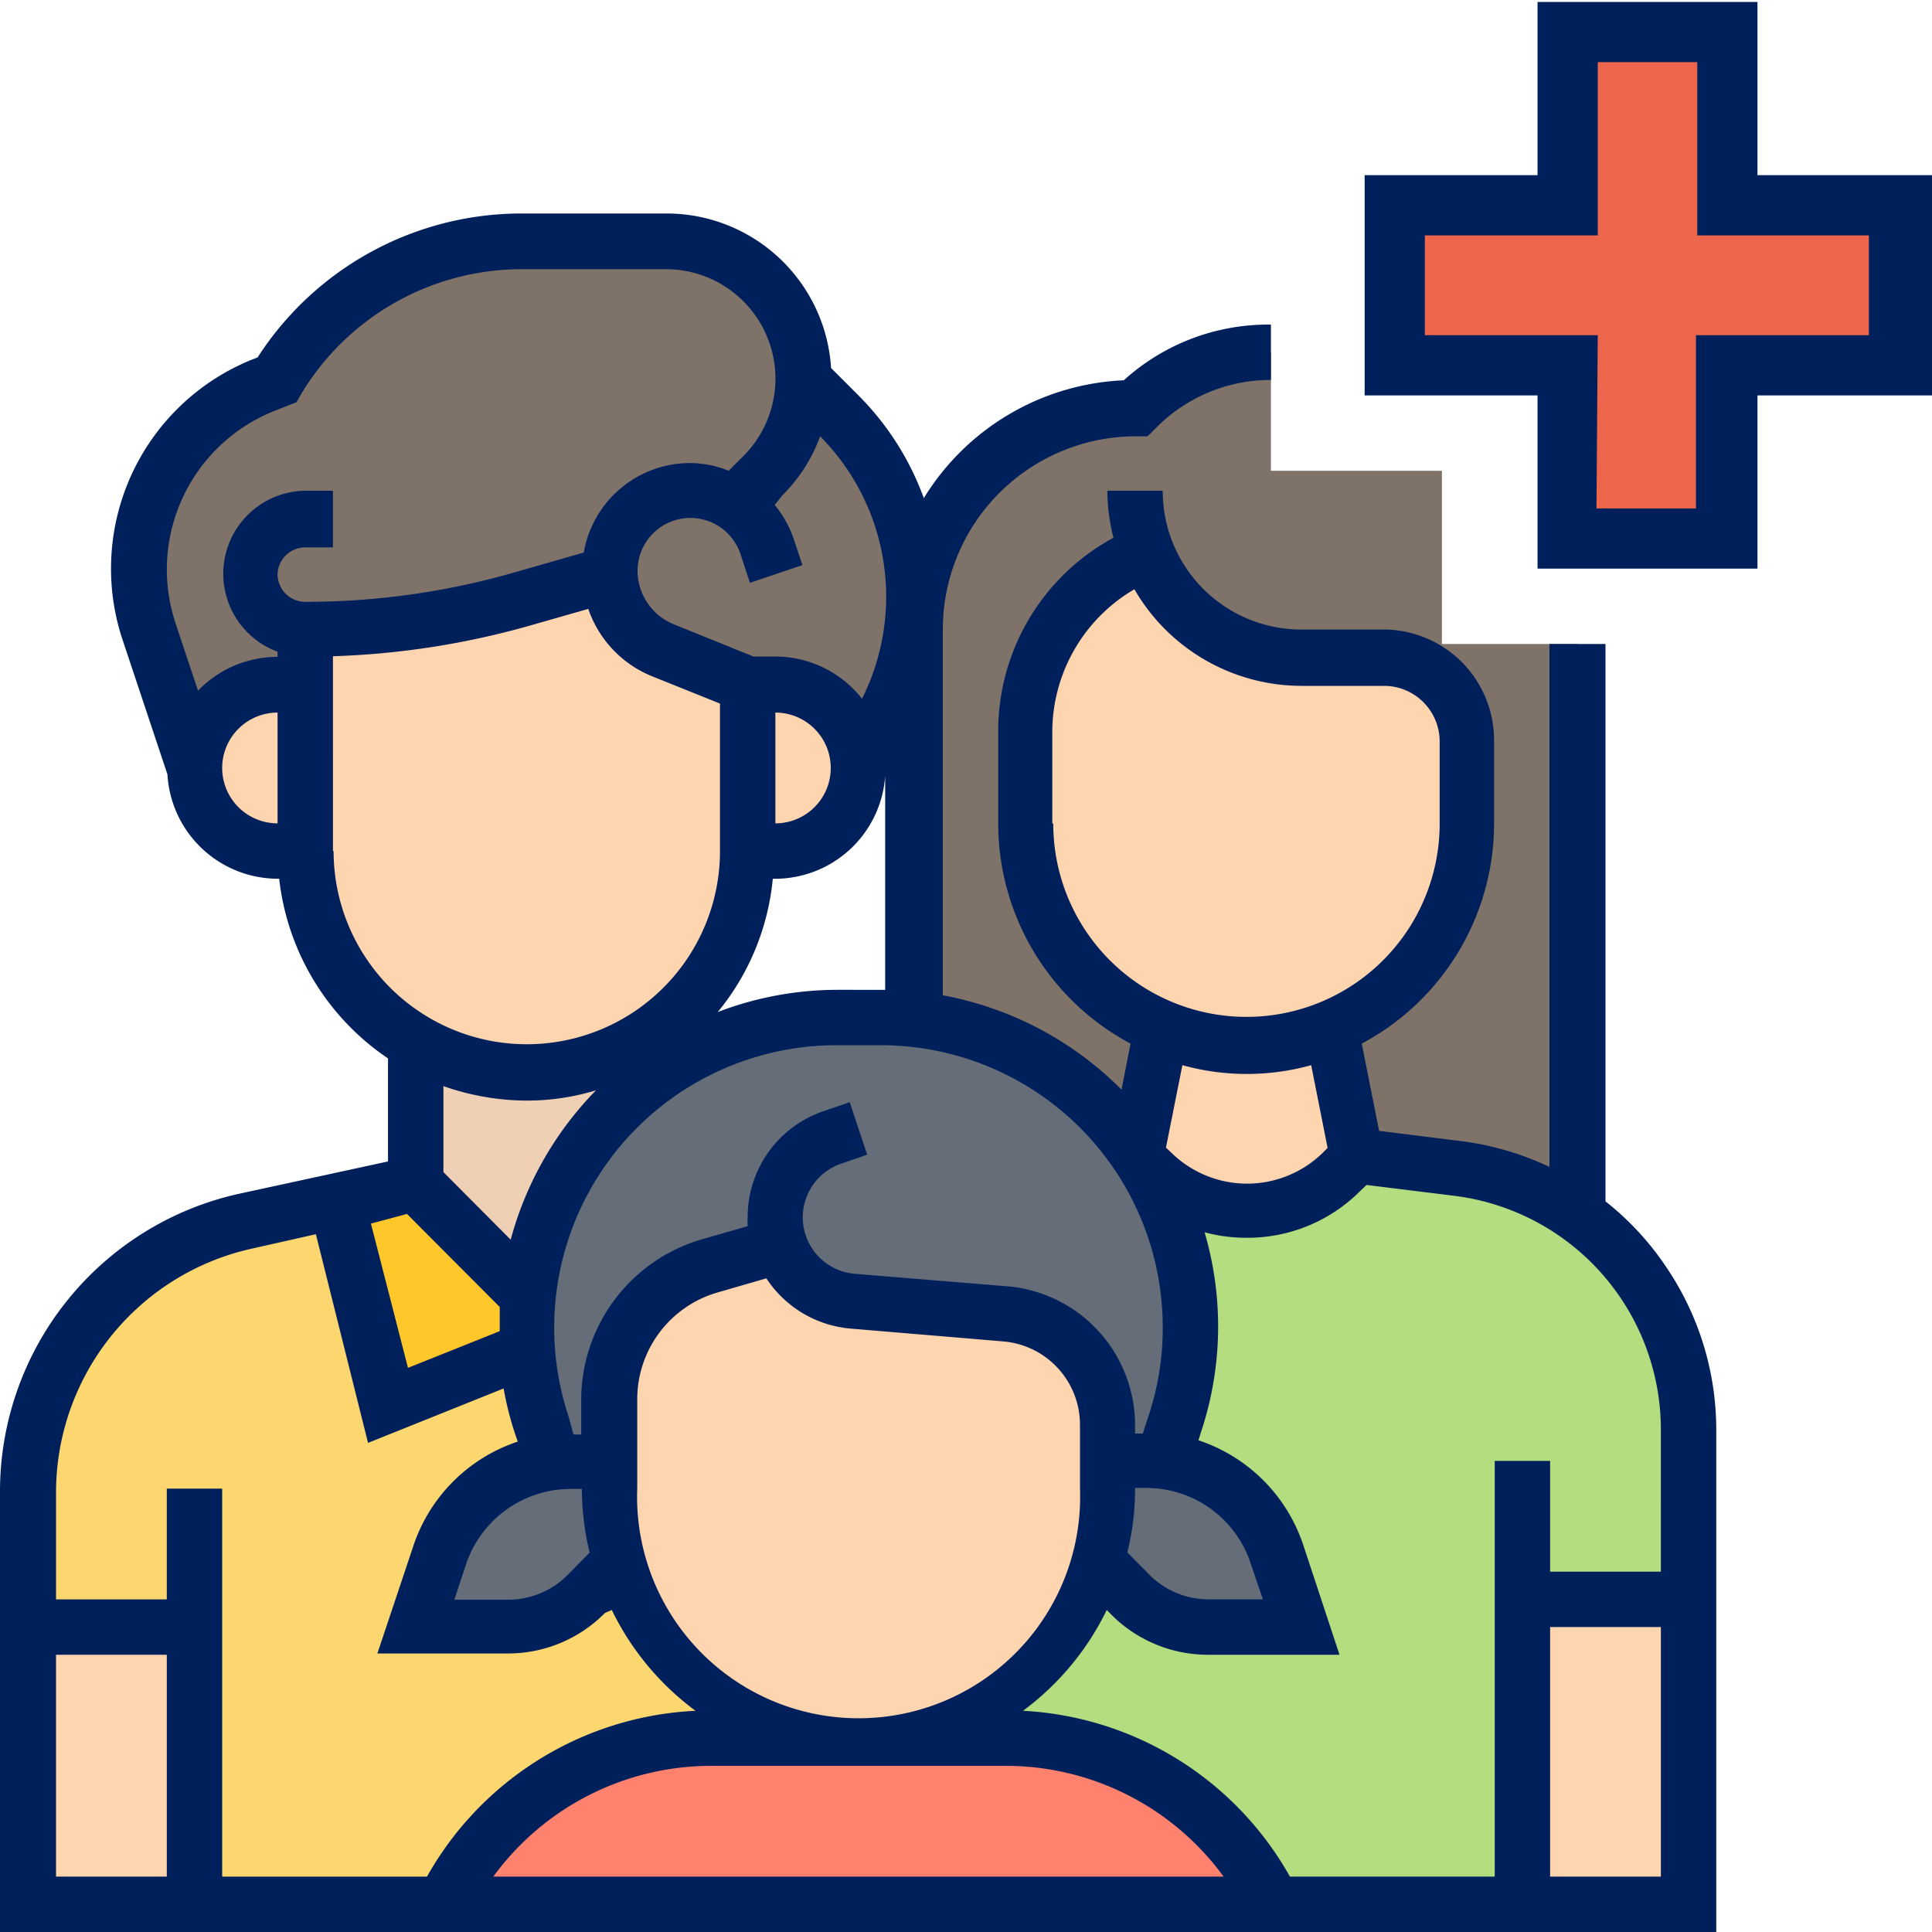
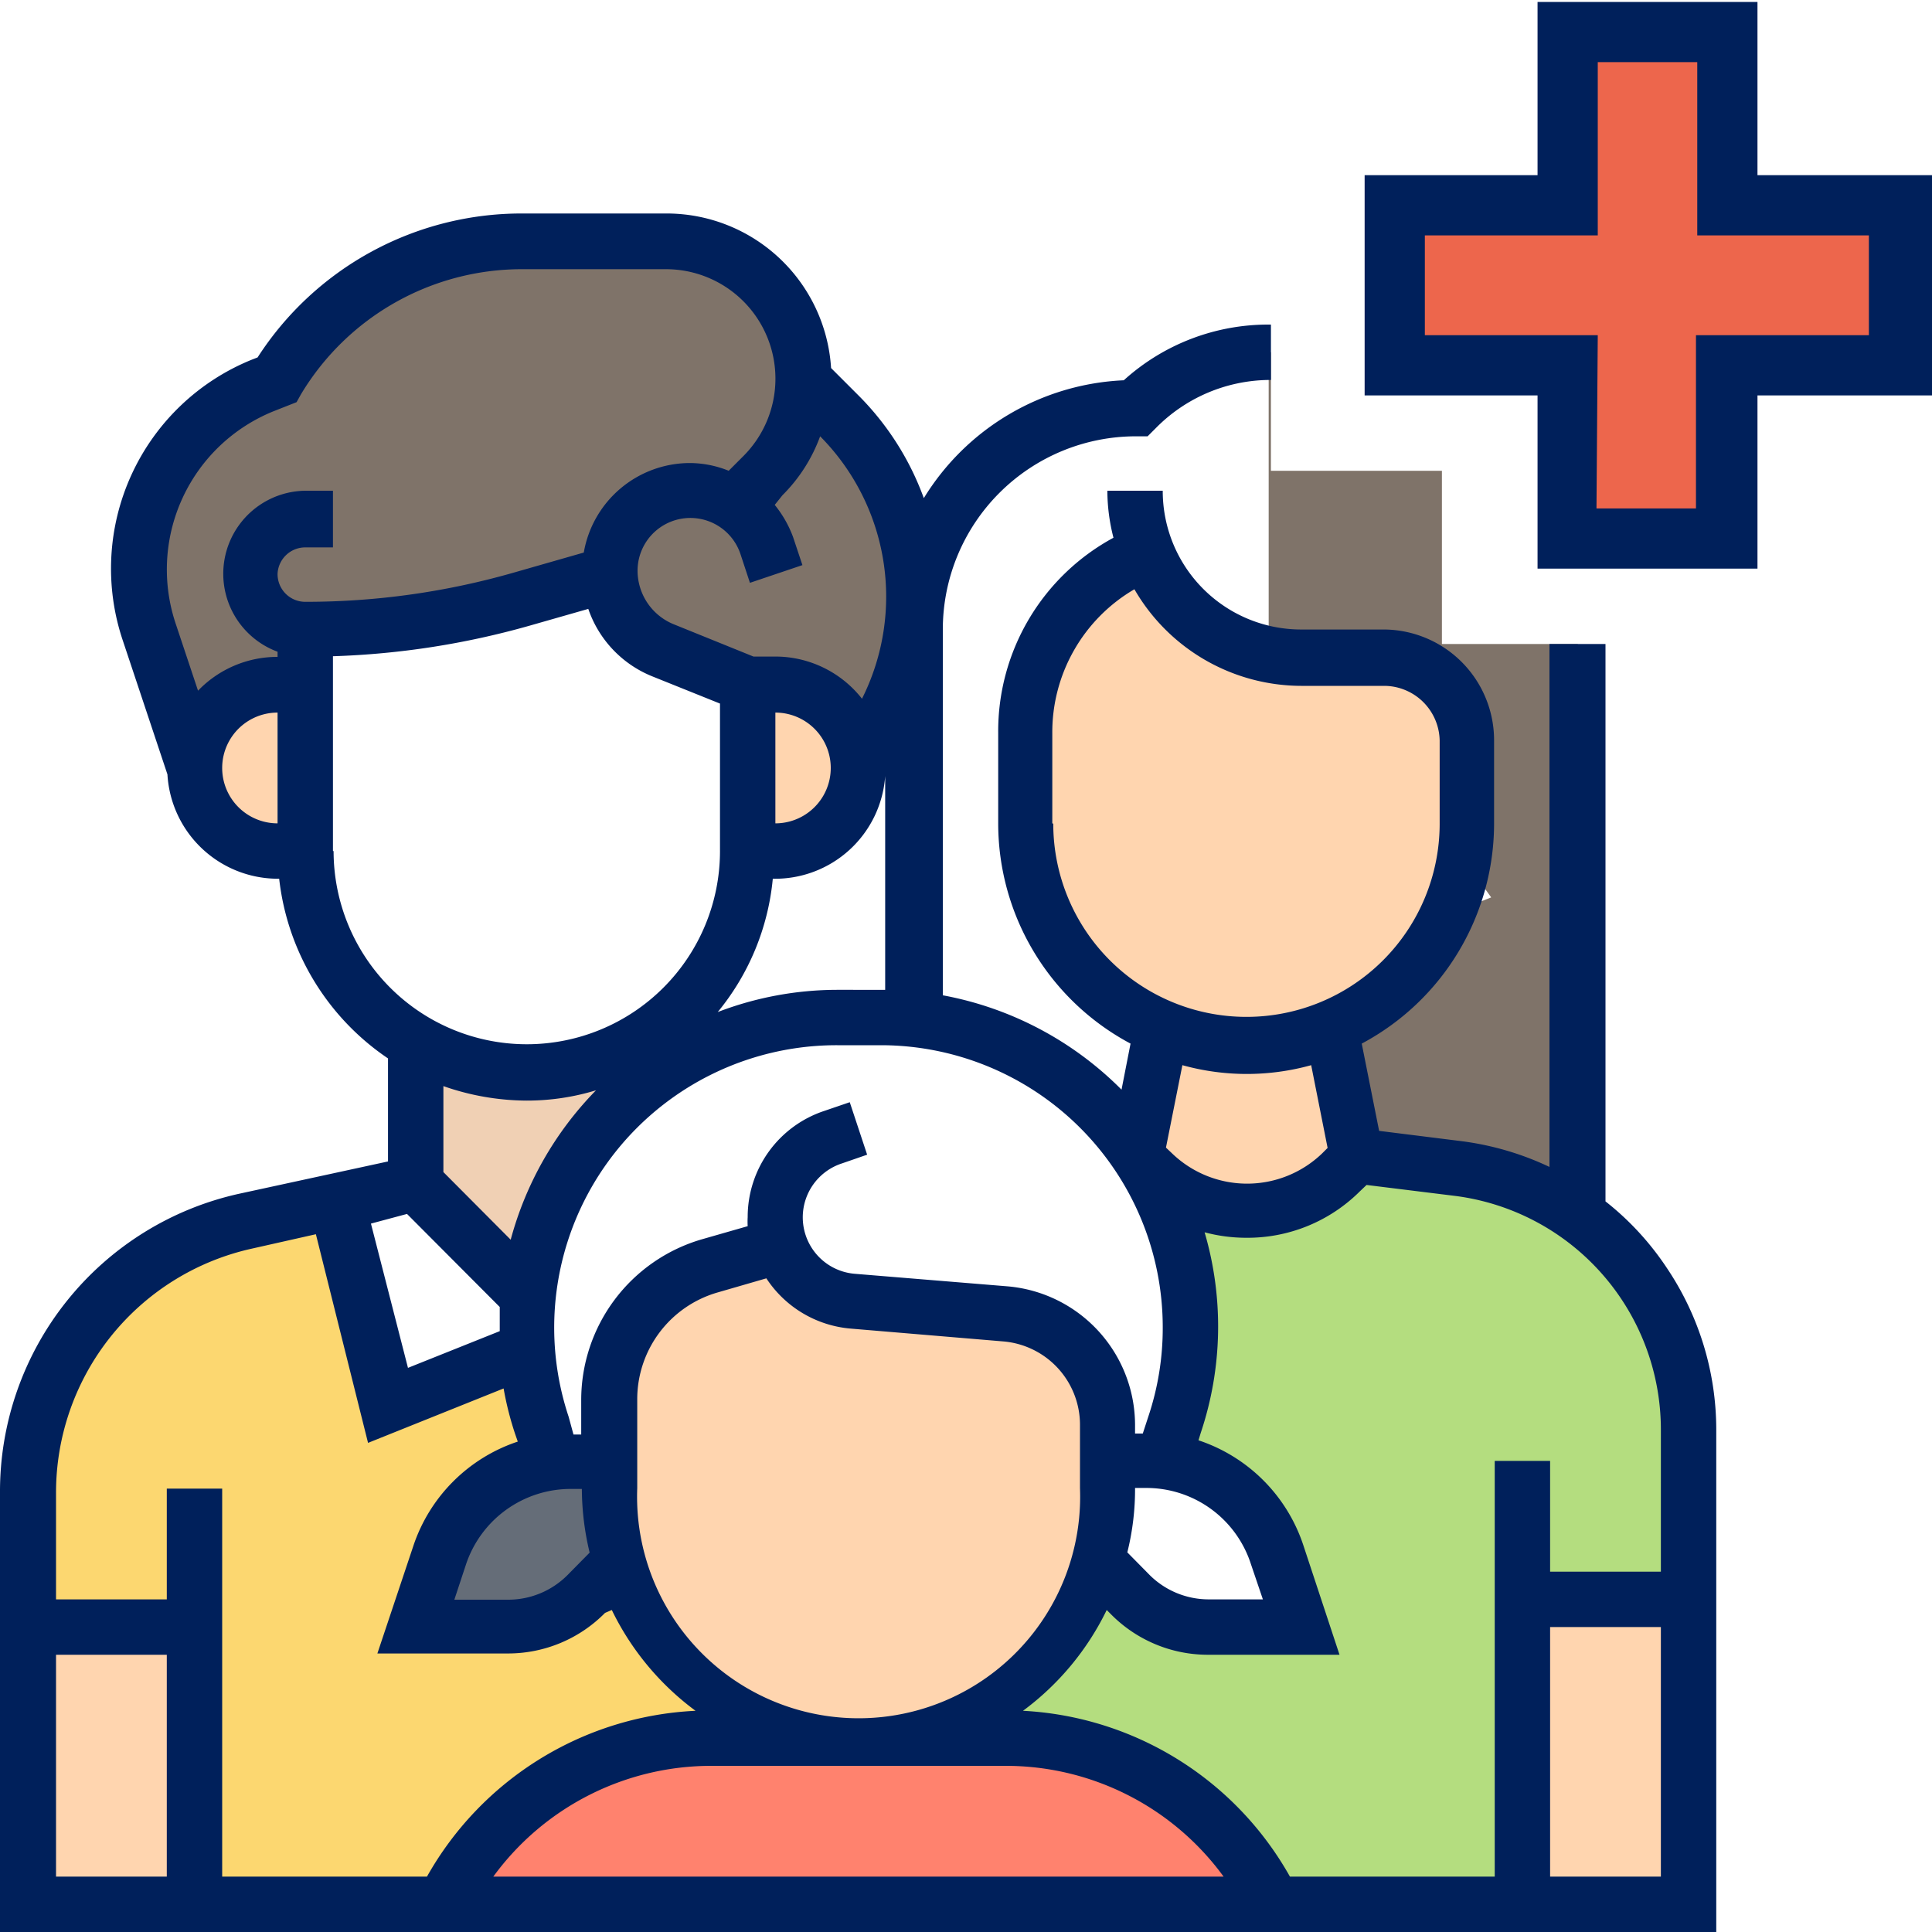
<svg xmlns="http://www.w3.org/2000/svg" id="Layer_1" data-name="Layer 1" viewBox="0 0 60 60">
-   <path d="M44.78,20V14.62H39.47V10.94H39.4a5.88,5.88,0,0,0-4.15,1.72,6.89,6.89,0,0,0-6.84,6.18c0,.23,0,.46,0,.71v12.1a9.51,9.51,0,0,1,5.78,2.77,9.74,9.74,0,0,1,1.13,1.35L36,31.93a6.9,6.9,0,0,1-4.22-6.36v-2.8a6,6,0,0,1,3.78-5.6h0a5.2,5.2,0,0,0,4.79,3.25H43A2.57,2.57,0,0,1,45.56,23v2.58a6.88,6.88,0,0,1-4.22,6.36l.79,4,3.17.4A8.22,8.22,0,0,1,49,37.73V20.55c0-.18,0-.37,0-.55Z" style="fill:#7f7369" />
+   <path d="M44.78,20V14.62H39.47V10.94H39.4c0,.23,0,.46,0,.71v12.1a9.51,9.51,0,0,1,5.78,2.77,9.74,9.74,0,0,1,1.13,1.35L36,31.93a6.9,6.9,0,0,1-4.22-6.36v-2.8a6,6,0,0,1,3.78-5.6h0a5.2,5.2,0,0,0,4.79,3.25H43A2.57,2.57,0,0,1,45.56,23v2.58a6.88,6.88,0,0,1-4.22,6.36l.79,4,3.17.4A8.22,8.22,0,0,1,49,37.73V20.55c0-.18,0-.37,0-.55Z" style="fill:#7f7369" />
  <path d="M49,37.73a8.26,8.26,0,0,1,2.07,2.14,8.11,8.11,0,0,1,1.37,4.52v5.28H47.28v9.47H39.55A9.32,9.32,0,0,0,31.21,54H26.66A7.74,7.74,0,0,0,34,48.65l.33.11.77.76a3.41,3.41,0,0,0,2.43,1h2.87l-.74-2.22A4.29,4.29,0,0,0,36.1,45.4l.38-1.13A9.59,9.59,0,0,0,37,41.22a9.46,9.46,0,0,0-1.39-5l.18.17a4.15,4.15,0,0,0,5.86,0l.51-.51,3.17.4A8.22,8.22,0,0,1,49,37.73Zm0,0" style="fill:#b4dd7f" />
  <path d="M6,50.53H.88V46.36a8.69,8.69,0,0,1,2.53-6.11,8.58,8.58,0,0,1,4.22-2.31l2.84-.64,1.58,6.35,4.33-1.73h0a11.16,11.16,0,0,0,.46,2.35l.38,1.13a4.32,4.32,0,0,0-3.57,2.91l-.74,2.22h2.87a3.45,3.45,0,0,0,2.44-1l.77-.77.32-.11A7.77,7.77,0,0,0,26.66,54H22.12a9.33,9.33,0,0,0-8.35,5.17H6Zm0,0" style="fill:#fcd770" />
-   <path d="M12.91,36.76l3.49,3.49c0,.32,0,.64,0,1s0,.46,0,.7h0l-4.33,1.73L10.47,37.3Zm0,0" style="fill:#ffc729" />
  <path d="M39.55,59.14H13.77A9.33,9.33,0,0,1,22.12,54h9.09a9.32,9.32,0,0,1,8.34,5.17Zm0,0" style="fill:#ff826e" />
  <path d="M9.48,21.27v5.16H8.62A2.59,2.59,0,0,1,6,23.85a2.57,2.57,0,0,1,2.58-2.58Zm0,0" style="fill:#ffd5af" />
  <path d="M24,21.27a2.58,2.58,0,0,1,0,5.16h-.86V21.27Zm0,0" style="fill:#ffd5af" />
  <path d="M9,19.55v1.72H8.12a2.57,2.57,0,0,0-2.58,2.58l-1.4-4.22a5.85,5.85,0,0,1-.32-1.94,6.09,6.09,0,0,1,1.06-3.45A6.21,6.21,0,0,1,7.68,12l.44-.17A8.86,8.86,0,0,1,15.7,7.5h4.49a4.26,4.26,0,0,1,4.25,4.26v0a4.25,4.25,0,0,1-1.24,3l-.9.89a2.41,2.41,0,0,0-1.37-.42,2.49,2.49,0,0,0-2.5,2.51.17.17,0,0,0,0,.07h0l-2.71.78A24.49,24.49,0,0,1,9,19.55Zm0,0" style="fill:#7f7369" />
  <path d="M22.39,15.66l.89-.89a4.26,4.26,0,0,0,1.25-3l1.12,1.12a8,8,0,0,1,1.71,2.57,7.89,7.89,0,0,1,.6,3v.31a7.89,7.89,0,0,1-.83,3.24l-.88,1.77a2.57,2.57,0,0,0-2.58-2.58h-.86l-2.63-1.05a2.68,2.68,0,0,1-1.66-2.4.17.17,0,0,1,0-.07A2.49,2.49,0,0,1,21,15.24a2.47,2.47,0,0,1,1.38.42Zm0,0" style="fill:#7f7369" />
  <path d="M17.22,45.4a4.12,4.12,0,0,1,.51,0h1.2v.86a8,8,0,0,0,.38,2.41l-.32.11-.77.77a3.45,3.45,0,0,1-2.44,1H12.91l.74-2.22a4.32,4.32,0,0,1,3.57-2.91Zm0,0" style="fill:#656d78" />
-   <path d="M24.24,38.68l-2.19.63a4.31,4.31,0,0,0-3.12,4.14v1.92h-1.2a4.12,4.12,0,0,0-.51,0l-.38-1.13a11.16,11.16,0,0,1-.46-2.35c0-.24,0-.47,0-.7s0-.65,0-1A9.64,9.64,0,0,1,26,31.6h1.41a8.27,8.27,0,0,1,1,0,9.51,9.51,0,0,1,5.78,2.77,9.74,9.74,0,0,1,1.13,1.35c.1.15.2.29.29.45v0a9.46,9.46,0,0,1,1.39,5,9.59,9.59,0,0,1-.49,3.05L36.1,45.4a4.07,4.07,0,0,0-.5,0H34.39V44.23a3.43,3.43,0,0,0-3.15-3.43l-4.76-.4a2.65,2.65,0,0,1-1.71-.83,2.57,2.57,0,0,1-.53-.89Zm0,0" style="fill:#656d78" />
-   <path d="M36.1,45.4a4.29,4.29,0,0,1,3.57,2.91l.74,2.22H37.54a3.41,3.41,0,0,1-2.43-1l-.77-.76L34,48.65a7.81,7.81,0,0,0,.38-2.42v-.86H35.6a4.07,4.07,0,0,1,.5,0Zm0,0" style="fill:#656d78" />
  <rect x="0.88" y="50.53" width="5.16" height="8.61" style="fill:#ffd5af" />
  <rect x="47.28" y="49.67" width="5.16" height="9.47" style="fill:#ffd5af" />
  <path d="M19.79,32.4v1.44h0a9.51,9.51,0,0,0-3.4,6.4l-3.49-3.49v-4.3l0-.05a6.87,6.87,0,0,0,6.85,0Zm0,0" style="fill:#f0d0b4" />
-   <path d="M22.94,21.27v5.16a6.88,6.88,0,1,1-13.75,0V19.55a24.51,24.51,0,0,0,6.75-.95l2.71-.78h0a2.68,2.68,0,0,0,1.66,2.4Zm0,0" style="fill:#ffd5af" />
  <path d="M34.39,45.37v.86A7.71,7.71,0,0,1,26.66,54a7.77,7.77,0,0,1-7.35-5.33,8,8,0,0,1-.38-2.41V43.45a4.31,4.31,0,0,1,3.12-4.14l2.19-.63a2.57,2.57,0,0,0,.53.89,2.65,2.65,0,0,0,1.71.83l4.76.4a3.43,3.43,0,0,1,3.15,3.43Zm0,0" style="fill:#ffd5af" />
  <path d="M41.34,31.93l.79,4-.51.51a4.15,4.15,0,0,1-5.86,0l-.18-.17v0c-.09-.16-.19-.3-.29-.45L36,31.93a6.89,6.89,0,0,0,5.3,0Zm0,0" style="fill:#ffd5af" />
  <path d="M45.23,23v2.58a6.87,6.87,0,0,1-9.52,6.36,6.88,6.88,0,0,1-4.23-6.36v-2.8a6,6,0,0,1,3.78-5.6h0a5.17,5.17,0,0,0,4.78,3.25h2.58A2.57,2.57,0,0,1,45.23,23Zm0,0" style="fill:#ffd5af" />
  <path d="M49.86,37.31V20.55c0-.18,0-.37,0-.55H48.12c0,.18,0,.37,0,.55V36.24a9.06,9.06,0,0,0-2.73-.8l-2.56-.32-.54-2.71a7.75,7.75,0,0,0,4.11-6.84V23A3.44,3.44,0,0,0,43,19.55H40.41a4.3,4.3,0,0,1-4.3-4.31H34.39a5.9,5.9,0,0,0,.19,1.46A6.83,6.83,0,0,0,31,22.76v2.81a7.75,7.75,0,0,0,4.11,6.84l-.28,1.43a10.52,10.52,0,0,0-5.55-2.93V19.55a6,6,0,0,1,6-6h.36l.25-.25A5,5,0,0,1,39.4,11.8h.07V10.08H39.4a6.68,6.68,0,0,0-4.5,1.73,7.68,7.68,0,0,0-6.21,3.66,8.74,8.74,0,0,0-2-3.16l-.88-.88a5.12,5.12,0,0,0-5.09-4.8H16.21A9.75,9.75,0,0,0,8,11.1l-.18.07a7,7,0,0,0-4,8.74L5.2,24.05a3.44,3.44,0,0,0,3.42,3.24h.05a7.78,7.78,0,0,0,3.38,5.58v3.2l-4.61,1A9.47,9.47,0,0,0,0,46.36V60H53.3V44.4a9,9,0,0,0-1.52-5A8.86,8.86,0,0,0,49.86,37.31ZM32.68,25.57V22.76a5.14,5.14,0,0,1,2.55-4.46,6,6,0,0,0,5.18,3H43A1.73,1.73,0,0,1,44.71,23v2.58a6,6,0,1,1-12,0Zm3.53,10.07,0,0,.51-2.56a7.47,7.47,0,0,0,4,0l.51,2.57-.17.17a3.36,3.36,0,0,1-4.66,0Zm2.64,12.94.37,1.09H37.54a2.6,2.6,0,0,1-1.83-.75l-.7-.71a8.07,8.07,0,0,0,.24-2h.34A3.41,3.41,0,0,1,38.85,48.58Zm-2.74-7.36A8.64,8.64,0,0,1,35.66,44l-.17.52h-.24v-.28a4.33,4.33,0,0,0-3.94-4.29l-4.75-.39a1.76,1.76,0,0,1-.41-3.43l.78-.27-.54-1.63-.79.27a3.47,3.47,0,0,0-2.38,3.3,2.46,2.46,0,0,0,0,.28l-1.43.41a5.2,5.2,0,0,0-3.74,5v1.06h-.24L17.66,44A8.77,8.77,0,0,1,26,32.46h1.4A8.76,8.76,0,0,1,36.11,41.22Zm-2.57,3v2a6.88,6.88,0,1,1-13.75,0V43.45a3.45,3.45,0,0,1,2.49-3.31l1.52-.44a3.48,3.48,0,0,0,2.61,1.56l4.76.4A2.6,2.6,0,0,1,33.54,44.23Zm-15.23,4-.7.71a2.6,2.6,0,0,1-1.82.75H14.11l.36-1.09a3.43,3.43,0,0,1,3.26-2.35h.34A8.59,8.59,0,0,0,18.31,48.21ZM15.86,38.5l-2.09-2.1V33.73a7.9,7.9,0,0,0,2.58.45,7.33,7.33,0,0,0,2.16-.32A10.55,10.55,0,0,0,15.86,38.5ZM27.49,24.1l0-.05v6.69H26a10.4,10.4,0,0,0-3.71.69A7.65,7.65,0,0,0,24,27.29h0A3.43,3.43,0,0,0,27.49,24.1Zm-3.41,1.47V22.13a1.72,1.72,0,1,1,0,3.44Zm.22-10.19a5,5,0,0,0,1.17-1.83,7.07,7.07,0,0,1,1.3,8.15v0a3.42,3.42,0,0,0-2.68-1.31h-.69l-2.47-1a1.8,1.8,0,0,1-1.13-1.68A1.64,1.64,0,0,1,23,17.22l.29.88,1.63-.55-.29-.87a3.5,3.5,0,0,0-.57-1ZM8.62,25.57a1.72,1.72,0,0,1,0-3.44Zm0-7.75A.86.86,0,0,1,9.48,17h.86V15.24H9.48a2.58,2.58,0,0,0-.86,5v.16a3.42,3.42,0,0,0-2.47,1.05l-.7-2.1A5.3,5.3,0,0,1,8.5,12.77l.71-.28.14-.25a8,8,0,0,1,6.86-3.88h4.48a3.4,3.4,0,0,1,2.4,5.8l-.46.46a3.25,3.25,0,0,0-1.2-.24,3.35,3.35,0,0,0-3.3,2.78L16,17.77a23.41,23.41,0,0,1-6.5.92A.86.86,0,0,1,8.62,17.82Zm1.72,8.61V20.38a25.26,25.26,0,0,0,6.11-.95l1.82-.52a3.47,3.47,0,0,0,2,2.1l2.09.84v4.58a6,6,0,1,1-12,0Zm2.3,11.27,2.88,2.89c0,.21,0,.42,0,.63,0,0,0,.08,0,.12l-2.85,1.14L11.52,38ZM5.18,58.28H1.74V51.39H5.18Zm8.08,0H6.9V46.23H5.18v3.44H1.74V46.36a7.76,7.76,0,0,1,6.07-7.58l2-.45,1.62,6.48,4.21-1.69A9.84,9.84,0,0,0,16,44.54l.08.23A5.12,5.12,0,0,0,12.84,48l-1.12,3.35h4.07a4.23,4.23,0,0,0,3-1.26L19,50a8.51,8.51,0,0,0,2.6,3.13A10.12,10.12,0,0,0,13.26,58.28Zm2.06,0a8.38,8.38,0,0,1,6.79-3.44h9.1A8.37,8.37,0,0,1,38,58.28Zm36.26,0H48.14V50.53h3.44Zm0-9.47H48.14V45.37H46.42V58.28H40.06a10.11,10.11,0,0,0-8.29-5.15A8.51,8.51,0,0,0,34.37,50l.13.13a4.23,4.23,0,0,0,3,1.26H41.6L40.48,48a5.13,5.13,0,0,0-3.26-3.27l.07-.23a10.39,10.39,0,0,0,.12-6.23,5,5,0,0,0,1.28.17A4.94,4.94,0,0,0,42.23,37l.21-.2,2.75.34a7.32,7.32,0,0,1,6.39,7.25Z" style="fill:#00205b" />
  <polygon points="59.03 6.06 53.79 6.06 53.79 0.99 48.54 0.99 48.54 6.06 43.3 6.06 43.3 11.31 48.54 11.31 48.54 16.72 53.79 16.72 53.79 11.31 59.03 11.31 59.03 6.06" style="fill:#ed664c" />
  <path d="M54.58,17.66H47.75V12.28H42.38V5.44h5.37V.06h6.83V5.44H60v6.84H54.58Zm-5-1.87h3.09V10.41h5.37V7.31H52.71V1.93H49.62V7.31H44.25v3.1h5.37Z" style="fill:#00205b" />
</svg>